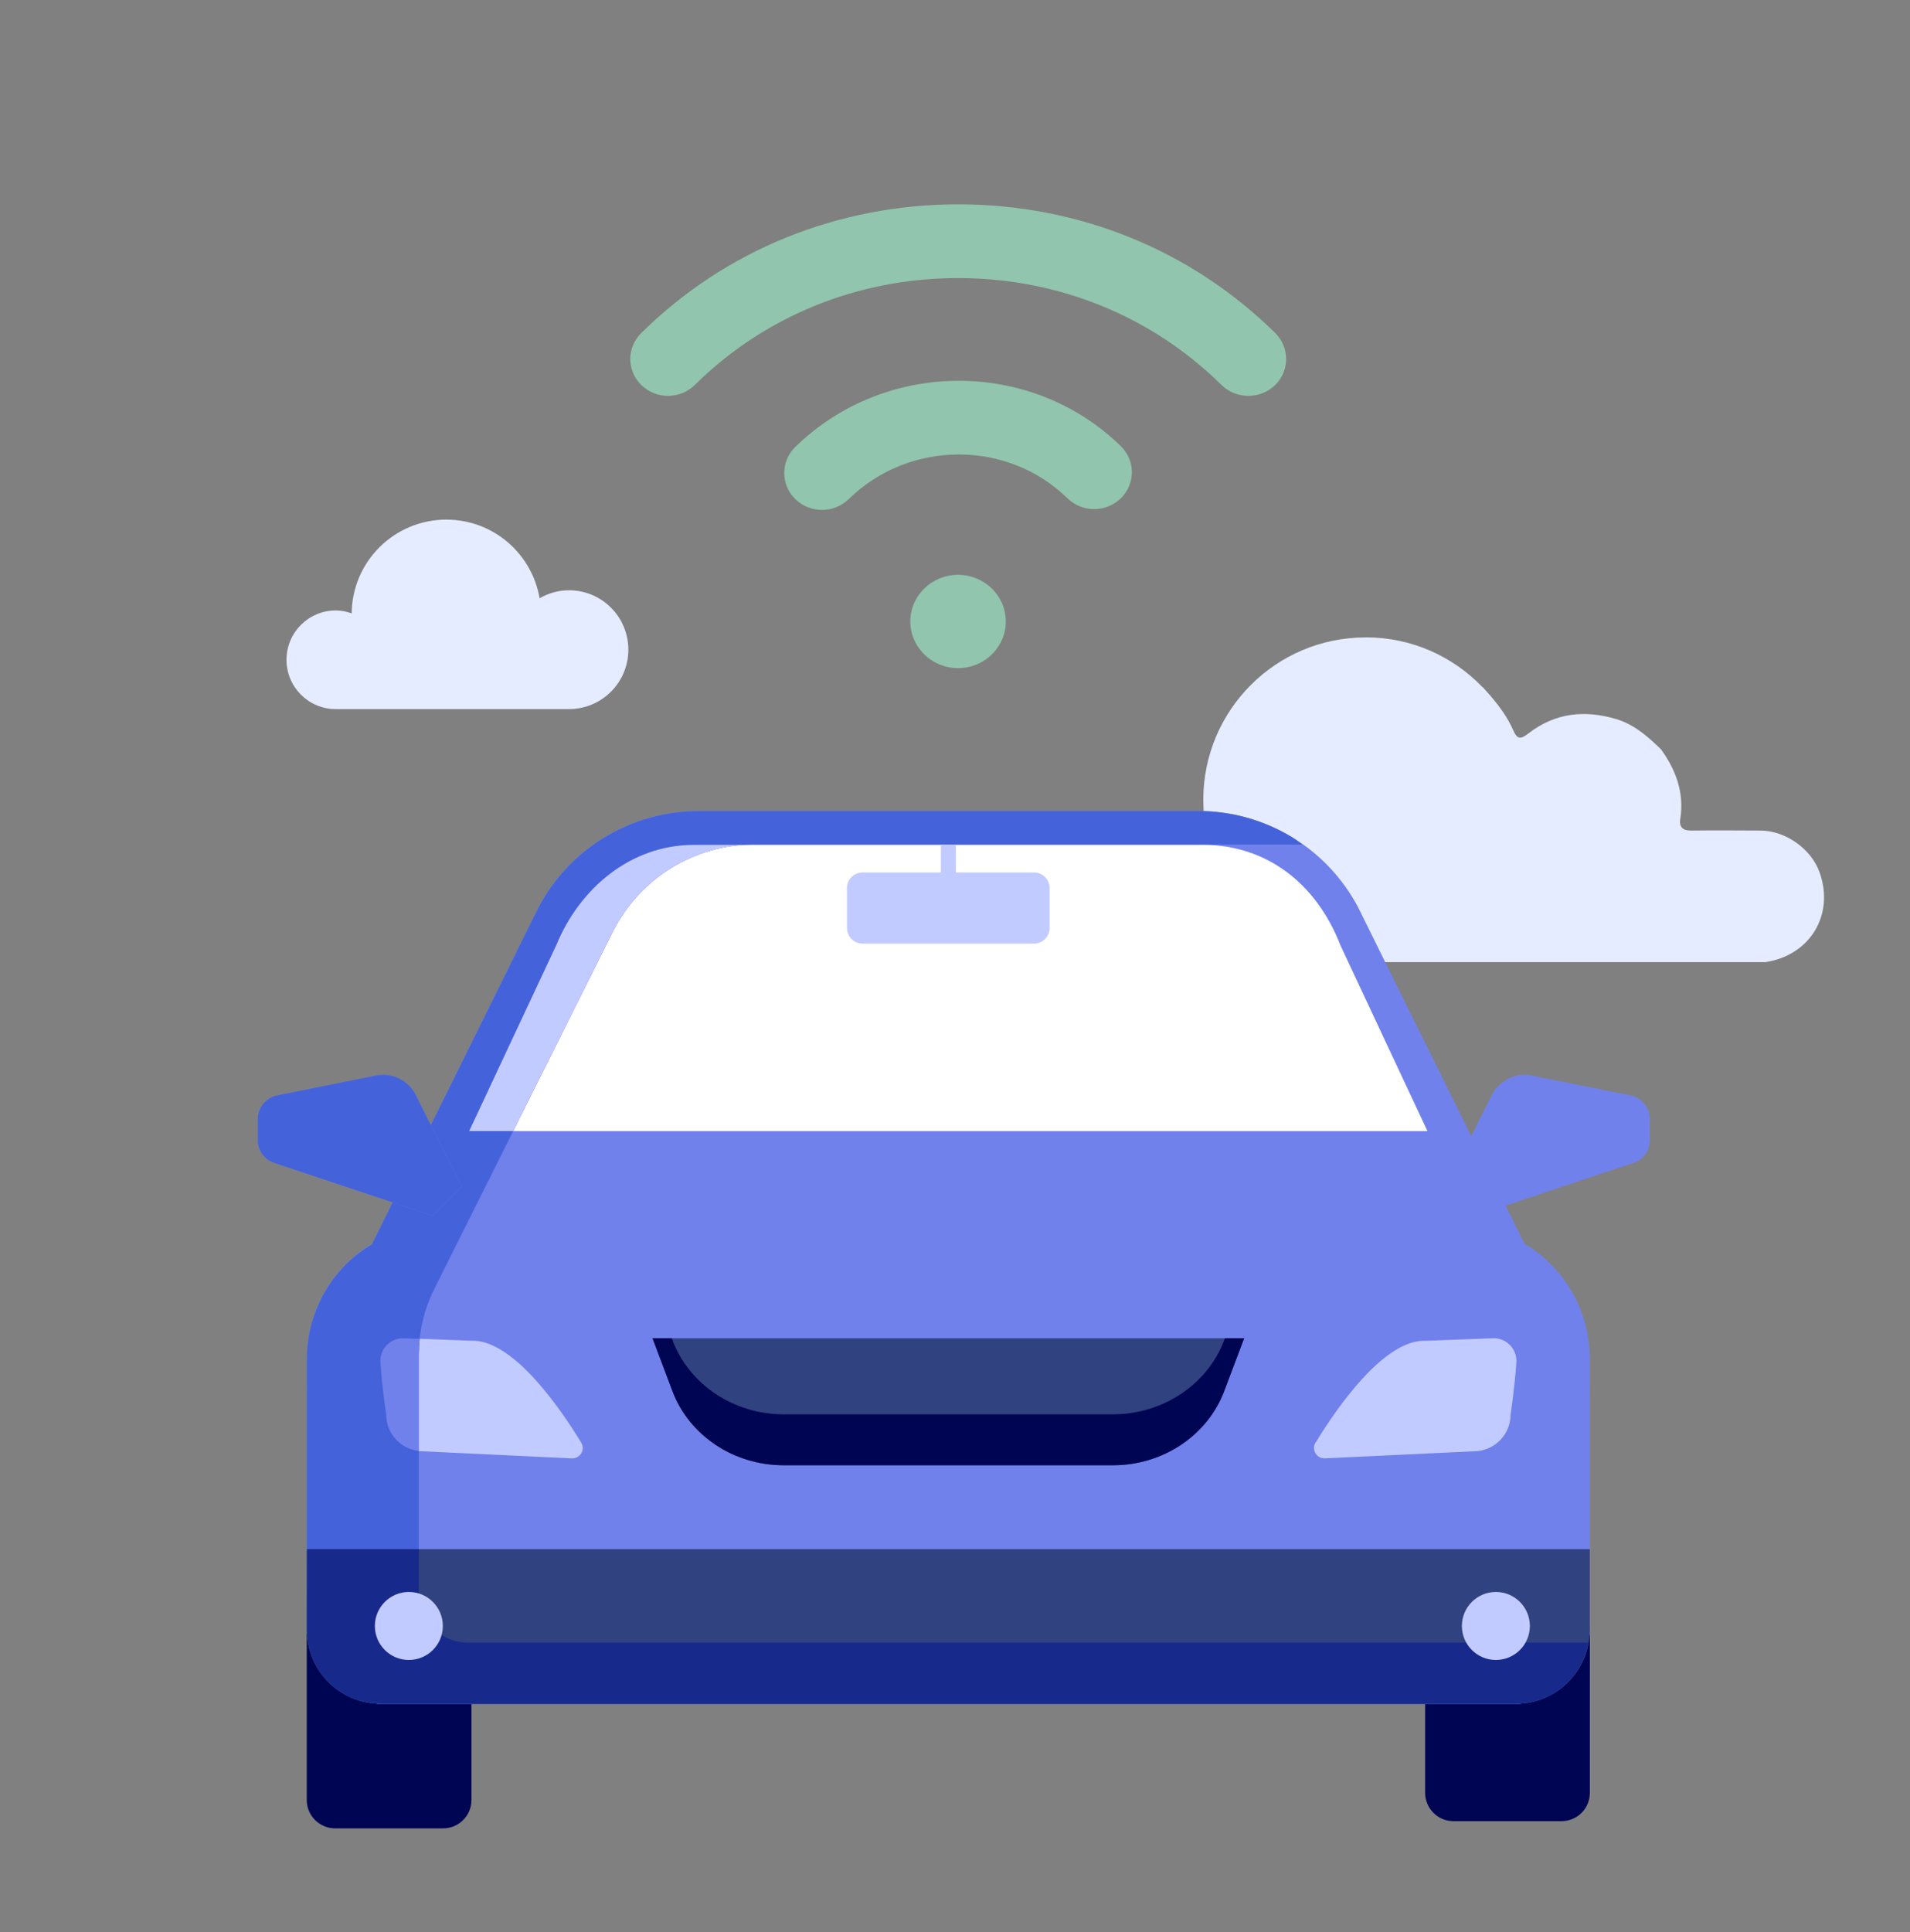
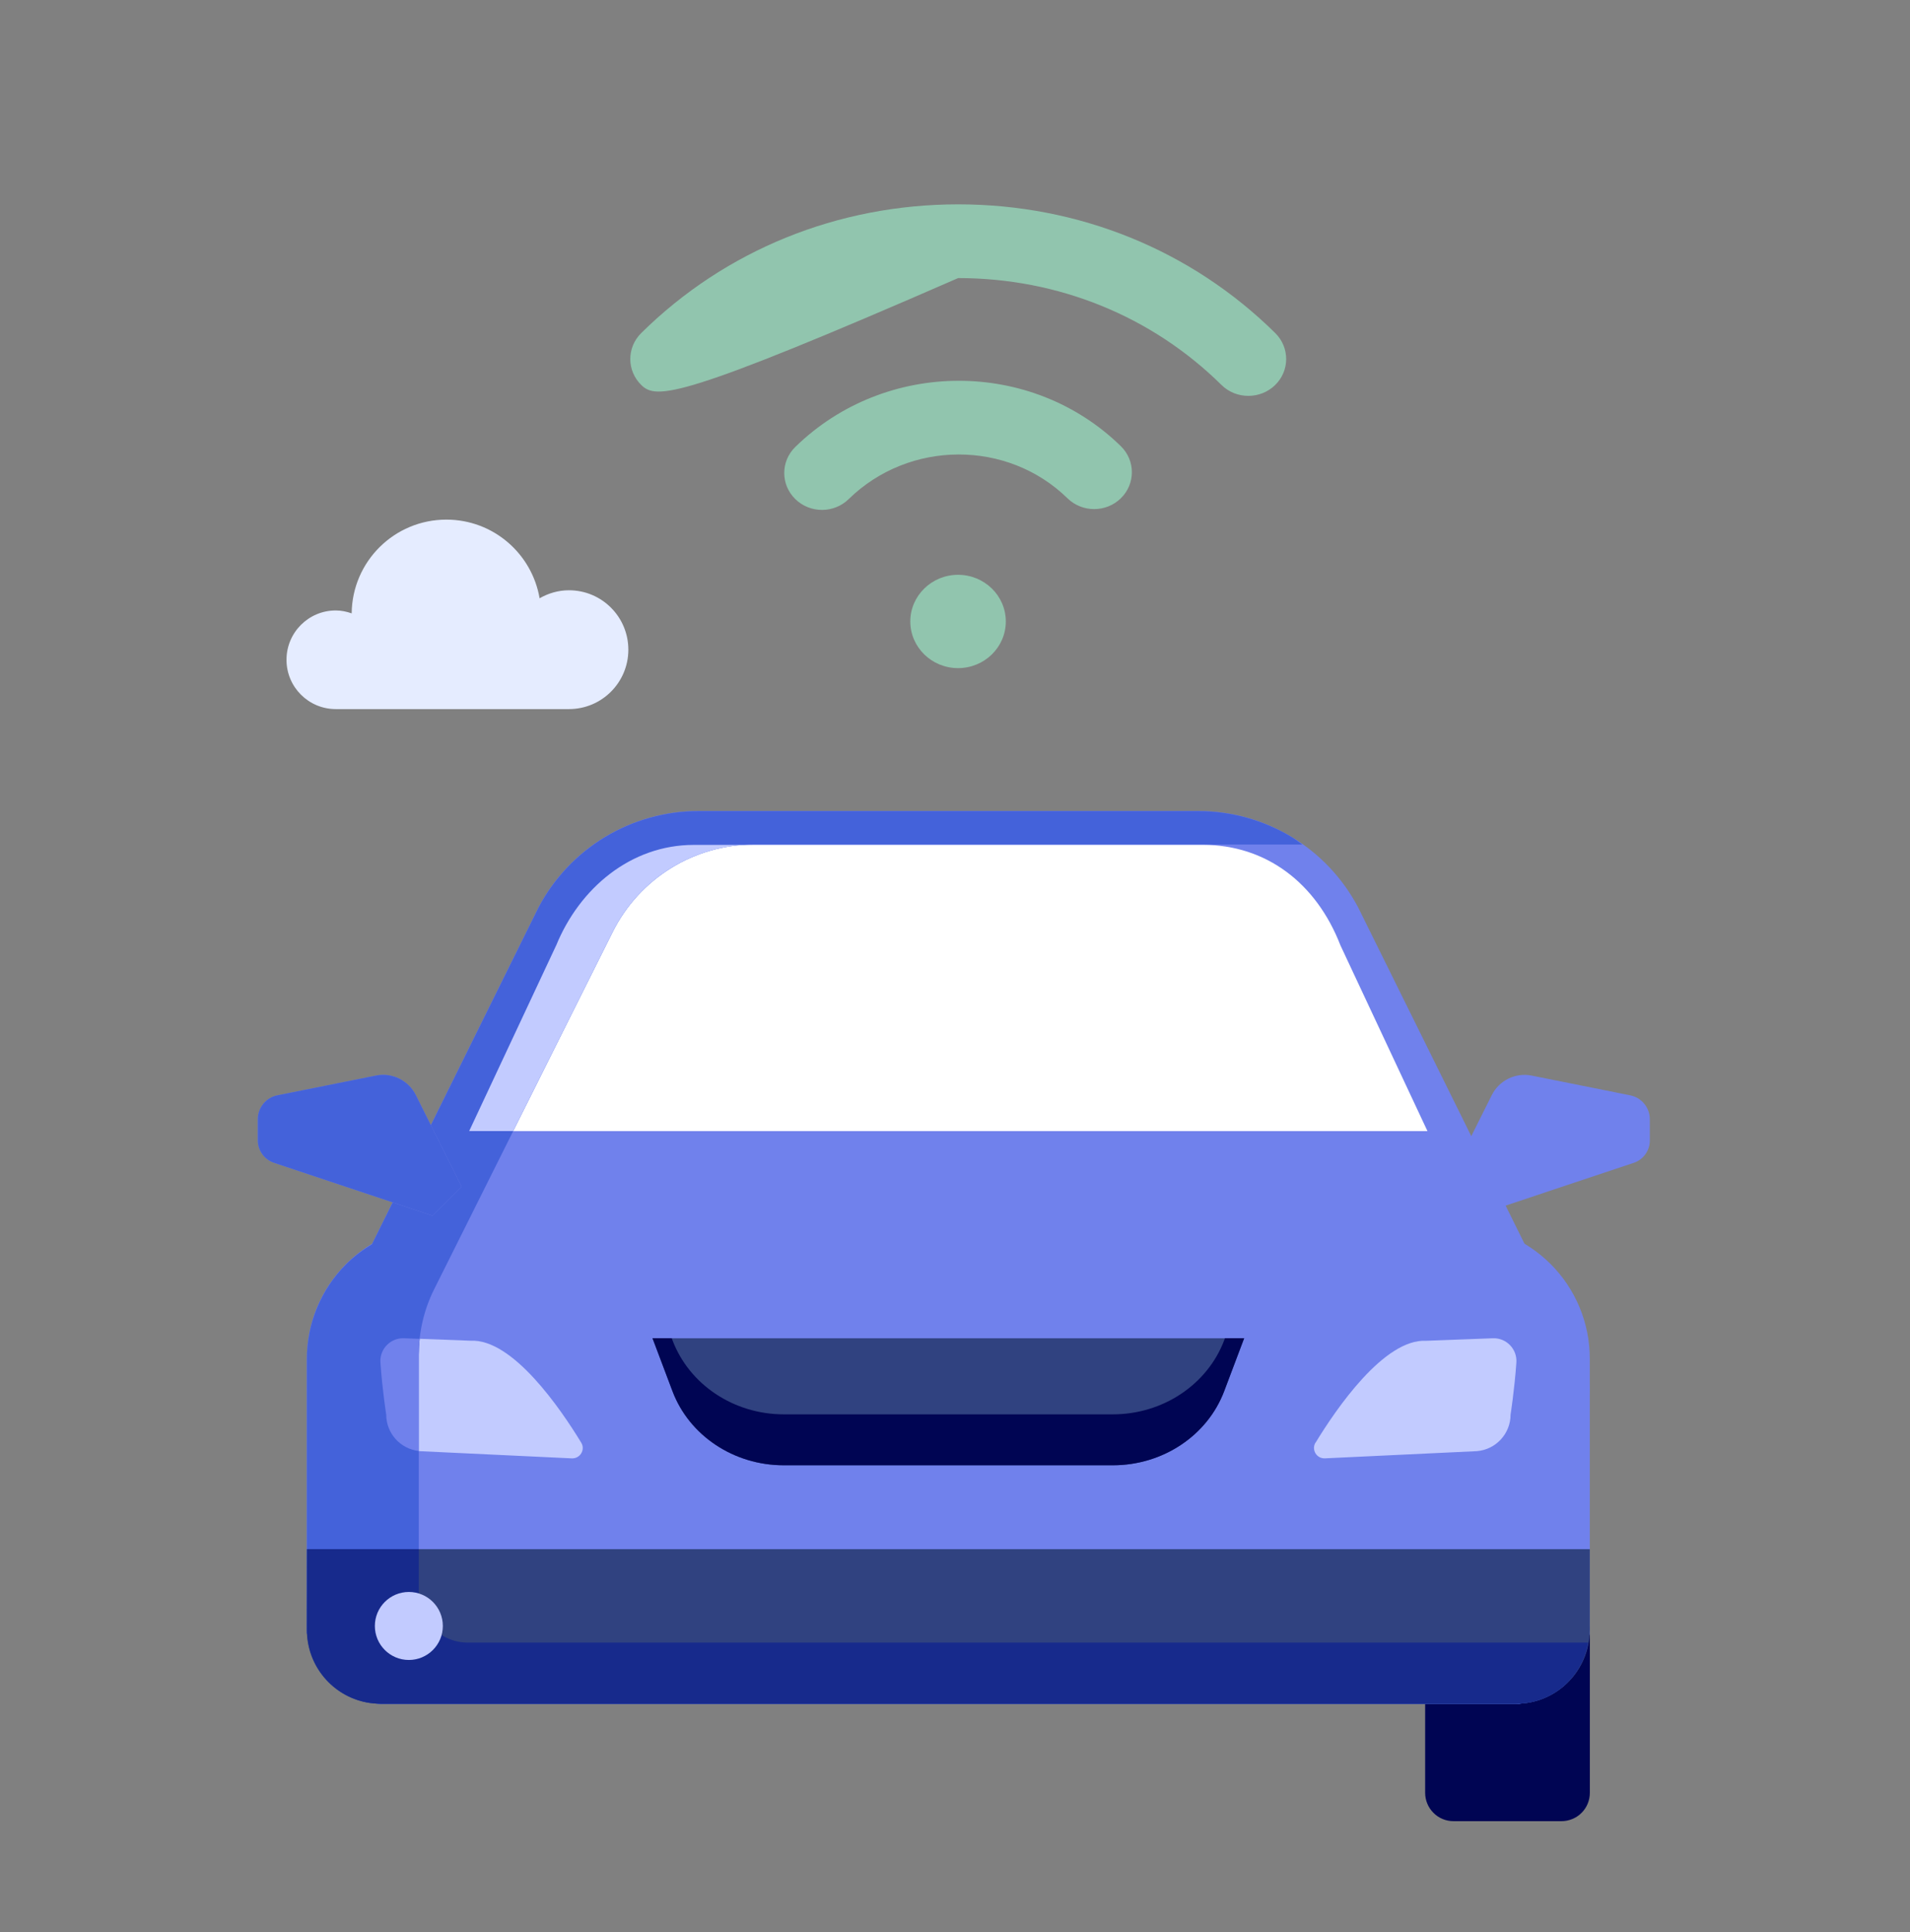
<svg xmlns="http://www.w3.org/2000/svg" width="88" height="89" viewBox="0 0 88 89" fill="none">
  <rect x="0" y="0" width="88" height="89" fill="#808080" stroke="none" />
-   <path d="M62.923 29.355C65.037 29.355 66.939 30.233 68.296 31.642C68.301 31.647 68.311 31.651 68.32 31.656C68.442 31.788 68.559 31.924 68.677 32.055C68.682 32.065 68.691 32.069 68.696 32.079C69.1 32.553 69.466 33.056 69.72 33.638C69.903 34.051 70.049 34.07 70.424 33.779C71.65 32.83 73.003 32.689 74.455 33.117C75.295 33.366 75.92 33.925 76.531 34.517C77.217 35.47 77.602 36.508 77.418 37.706C77.353 38.114 77.545 38.265 77.945 38.255C78.997 38.241 80.049 38.251 81.101 38.255C82.261 38.255 83.45 39.096 83.835 40.181C84.53 42.13 83.398 44.005 81.336 44.315C75.305 44.315 69.273 44.315 63.242 44.315C63.172 44.315 63.101 44.315 63.031 44.31C62.993 44.31 62.956 44.315 62.918 44.315C58.789 44.315 55.44 40.965 55.44 36.837C55.44 32.708 58.789 29.359 62.918 29.359L62.923 29.355Z" fill="#E5ECFF" />
  <path d="M26.214 27.187C25.722 27.187 25.262 27.326 24.861 27.556C24.509 25.498 22.724 23.933 20.565 23.933C18.17 23.933 16.225 25.862 16.203 28.251C15.974 28.171 15.728 28.117 15.471 28.117C14.215 28.117 13.2 29.133 13.2 30.389C13.2 31.645 14.215 32.66 15.471 32.66H26.214C27.726 32.66 28.95 31.436 28.95 29.924C28.95 28.411 27.726 27.187 26.214 27.187Z" fill="#E5ECFF" />
  <path d="M66.626 54.652L68.731 50.44C69.073 49.76 69.825 49.391 70.571 49.541L75.111 50.45C75.633 50.556 76.013 51.015 76.013 51.551V52.529C76.013 52.997 75.712 53.414 75.268 53.561L67.969 55.995L66.629 54.655L66.626 54.652Z" fill="#7081EC" />
-   <path d="M14.133 75.252H21.722V82.906C21.722 83.251 21.585 83.587 21.339 83.829C21.093 84.075 20.761 84.212 20.416 84.212H15.442C15.097 84.212 14.765 84.075 14.519 83.833C14.273 83.59 14.136 83.258 14.133 82.913V75.255V75.252Z" fill="#000553" />
  <path d="M65.661 74.917H73.25V82.571C73.25 82.742 73.216 82.913 73.151 83.074C73.086 83.231 72.99 83.378 72.867 83.498C72.748 83.621 72.601 83.716 72.443 83.781C72.286 83.846 72.115 83.881 71.941 83.881H66.967C66.621 83.881 66.287 83.744 66.044 83.498C65.798 83.252 65.661 82.92 65.661 82.575V74.917Z" fill="#000553" />
  <path d="M70.208 66.986H17.175C14.96 66.986 13.446 64.63 14.478 62.675L24.812 41.787C25.52 40.447 26.58 39.326 27.875 38.546C29.171 37.767 30.662 37.35 32.176 37.35H55.207C56.722 37.35 58.209 37.763 59.508 38.546C60.807 39.329 61.863 40.45 62.571 41.787L72.905 62.675C73.938 64.634 72.427 66.986 70.208 66.986Z" fill="#7081EC" />
  <path d="M14.136 75.228V62.579C14.136 61.769 14.296 60.969 14.604 60.22C14.915 59.471 15.37 58.794 15.941 58.22C16.515 57.649 17.192 57.194 17.94 56.883C18.689 56.576 19.492 56.415 20.303 56.415H67.079C68.717 56.415 70.283 57.065 71.442 58.22C72.597 59.376 73.247 60.941 73.247 62.575V75.224C73.247 75.669 70.447 78.469 69.999 78.469H17.38" fill="#7081EC" />
  <path d="M65.768 52.098H21.616L25.623 43.548C26.7 40.909 29.065 38.912 31.964 38.912H55.419C58.318 38.912 60.64 40.652 61.761 43.548L65.768 52.098Z" fill="white" />
  <path d="M21.551 75.655C20.303 75.655 19.295 74.643 19.295 73.398V62.387C19.295 61.341 19.537 60.312 20.006 59.375L28.231 42.922C29.465 40.457 31.985 38.898 34.743 38.898H60.004C59.839 38.782 59.682 38.658 59.511 38.553C58.212 37.773 56.725 37.359 55.211 37.359H32.176C30.662 37.359 29.174 37.773 27.875 38.556C26.576 39.339 25.52 40.46 24.812 41.797L17.137 57.31C16.707 57.57 16.3 57.874 15.944 58.233C15.37 58.804 14.919 59.485 14.608 60.233C14.297 60.982 14.139 61.782 14.139 62.592V75.087C14.139 75.087 14.139 75.101 14.139 75.108V75.241L14.153 75.255C14.239 76.995 15.627 78.383 17.367 78.468L17.384 78.485H17.524C17.524 78.485 17.531 78.485 17.538 78.485H69.853C69.853 78.485 69.859 78.485 69.866 78.485H70.003C70.023 78.485 70.051 78.475 70.078 78.465C71.654 78.359 72.912 77.186 73.175 75.662H21.551V75.655Z" fill="#4462DA" />
-   <path d="M47.638 40.184H39.745C39.344 40.184 39.023 40.505 39.023 40.905V42.741C39.023 43.137 39.344 43.462 39.745 43.462H47.638C48.035 43.462 48.359 43.141 48.359 42.741V40.905C48.359 40.508 48.038 40.184 47.638 40.184Z" fill="#C2CBFF" />
-   <path d="M44.039 38.915H43.349V40.474H44.039V38.915Z" fill="#C2CBFF" />
  <path d="M19.295 66.832C19.295 66.832 19.326 66.835 19.343 66.839L26.344 67.171C26.727 67.188 26.98 66.774 26.778 66.446C25.848 64.918 23.626 61.649 21.678 61.752L19.336 61.663C19.309 61.902 19.295 62.142 19.295 62.384V66.829V66.832Z" fill="#C2CBFF" />
  <path d="M17.525 62.76C17.61 64.001 17.791 65.153 17.791 65.153C17.791 66.014 18.441 66.736 19.292 66.831V62.387C19.292 62.144 19.306 61.905 19.333 61.666L18.608 61.639C17.986 61.615 17.48 62.138 17.525 62.76Z" fill="#4462DA" />
  <path d="M60.609 66.445C60.411 66.773 60.661 67.187 61.043 67.17L68.045 66.838C68.92 66.766 69.597 66.035 69.597 65.153C69.597 65.153 69.778 64.001 69.864 62.76C69.908 62.138 69.402 61.615 68.78 61.639L65.713 61.755C63.765 61.652 61.543 64.92 60.613 66.448L60.609 66.445Z" fill="#C2CBFF" />
  <path d="M25.623 43.547L21.616 52.097H23.644L28.231 42.922C29.397 40.59 31.715 39.072 34.292 38.915H31.965C29.066 38.915 26.7 40.908 25.623 43.551V43.547Z" fill="#C2CBFF" />
  <path d="M51.269 67.491H36.108C33.807 67.491 31.752 66.124 30.98 64.076L30.06 61.639H57.32L56.401 64.076C55.624 66.124 53.57 67.491 51.269 67.491Z" fill="#304280" />
  <path d="M56.404 61.728C55.628 63.776 53.574 65.143 51.273 65.143H36.111C33.81 65.143 31.756 63.776 30.983 61.728L30.949 61.636H30.064L30.983 64.073C31.756 66.121 33.81 67.488 36.111 67.488H51.273C53.577 67.488 55.632 66.121 56.404 64.073L57.324 61.636H56.438L56.404 61.728Z" fill="#000553" />
  <path d="M14.142 71.352L14.136 75.074C14.136 76.951 15.657 78.472 17.534 78.472H69.849C71.725 78.472 73.247 76.951 73.247 75.074V71.352H14.142Z" fill="#304280" />
  <path d="M19.295 66.831V62.387C19.295 62.144 19.308 61.905 19.336 61.666L18.611 61.639C17.989 61.615 17.483 62.138 17.527 62.76C17.613 64.001 17.794 65.153 17.794 65.153C17.794 66.014 18.443 66.736 19.295 66.831Z" fill="#7081EC" />
  <path d="M21.265 54.651L19.159 50.439C18.817 49.759 18.065 49.39 17.32 49.54L12.78 50.45C12.257 50.552 11.88 51.014 11.88 51.547V52.525C11.88 52.993 12.181 53.41 12.626 53.557L19.924 55.991L21.265 54.651Z" fill="#7080E6" />
  <path d="M21.265 54.651L19.159 50.439C18.817 49.759 18.065 49.39 17.32 49.54L12.78 50.45C12.257 50.552 11.88 51.014 11.88 51.547V52.525C11.88 52.993 12.181 53.41 12.626 53.557L19.924 55.991L21.265 54.651Z" fill="#4462DA" />
  <path d="M73.172 75.656H21.551C20.303 75.656 19.295 74.644 19.295 73.399V71.352H14.143V73.225L14.14 74.155V75.085C14.14 75.085 14.14 75.098 14.14 75.105V75.153C14.14 75.184 14.14 75.211 14.143 75.242L14.153 75.252C14.236 76.883 15.456 78.203 17.042 78.435C17.042 78.435 17.046 78.435 17.049 78.435C17.148 78.449 17.251 78.459 17.353 78.466C17.415 78.466 17.473 78.476 17.535 78.476H69.849C69.925 78.476 69.996 78.469 70.068 78.466C70.068 78.466 70.072 78.466 70.075 78.466C71.651 78.36 72.909 77.187 73.172 75.662V75.656Z" fill="#172A8C" />
  <path d="M18.837 76.456C19.702 76.456 20.403 75.755 20.403 74.89C20.403 74.025 19.702 73.324 18.837 73.324C17.973 73.324 17.271 74.025 17.271 74.89C17.271 75.755 17.973 76.456 18.837 76.456Z" fill="#C2CBFF" />
-   <path d="M68.92 76.456C69.785 76.456 70.486 75.755 70.486 74.89C70.486 74.025 69.785 73.324 68.92 73.324C68.055 73.324 67.354 74.025 67.354 74.89C67.354 75.755 68.055 76.456 68.92 76.456Z" fill="#C2CBFF" />
-   <path d="M57.512 18.233C57.062 18.233 56.617 18.065 56.277 17.73C53.063 14.558 48.753 12.808 44.145 12.808C39.537 12.808 35.227 14.554 32.013 17.73C31.338 18.397 30.238 18.401 29.555 17.742C28.872 17.082 28.868 16.008 29.543 15.341C33.415 11.518 38.6 9.412 44.149 9.412C49.698 9.412 54.883 11.518 58.755 15.341C59.43 16.008 59.426 17.082 58.743 17.742C58.404 18.069 57.962 18.233 57.52 18.233H57.512ZM39.103 22.987C41.892 20.262 46.414 20.247 49.183 22.951C49.862 23.614 50.962 23.614 51.64 22.951C52.319 22.288 52.319 21.213 51.64 20.55C47.514 16.519 40.788 16.539 36.642 20.586C35.963 21.249 35.963 22.324 36.642 22.987C36.981 23.319 37.427 23.486 37.872 23.486C38.318 23.486 38.764 23.319 39.103 22.987ZM41.941 28.624C41.941 29.811 42.926 30.773 44.141 30.773C45.355 30.773 46.341 29.811 46.341 28.624C46.341 27.438 45.355 26.475 44.141 26.475C42.926 26.475 41.941 27.438 41.941 28.624Z" fill="#91C5AE" />
+   <path d="M57.512 18.233C57.062 18.233 56.617 18.065 56.277 17.73C53.063 14.558 48.753 12.808 44.145 12.808C31.338 18.397 30.238 18.401 29.555 17.742C28.872 17.082 28.868 16.008 29.543 15.341C33.415 11.518 38.6 9.412 44.149 9.412C49.698 9.412 54.883 11.518 58.755 15.341C59.43 16.008 59.426 17.082 58.743 17.742C58.404 18.069 57.962 18.233 57.52 18.233H57.512ZM39.103 22.987C41.892 20.262 46.414 20.247 49.183 22.951C49.862 23.614 50.962 23.614 51.64 22.951C52.319 22.288 52.319 21.213 51.64 20.55C47.514 16.519 40.788 16.539 36.642 20.586C35.963 21.249 35.963 22.324 36.642 22.987C36.981 23.319 37.427 23.486 37.872 23.486C38.318 23.486 38.764 23.319 39.103 22.987ZM41.941 28.624C41.941 29.811 42.926 30.773 44.141 30.773C45.355 30.773 46.341 29.811 46.341 28.624C46.341 27.438 45.355 26.475 44.141 26.475C42.926 26.475 41.941 27.438 41.941 28.624Z" fill="#91C5AE" />
</svg>